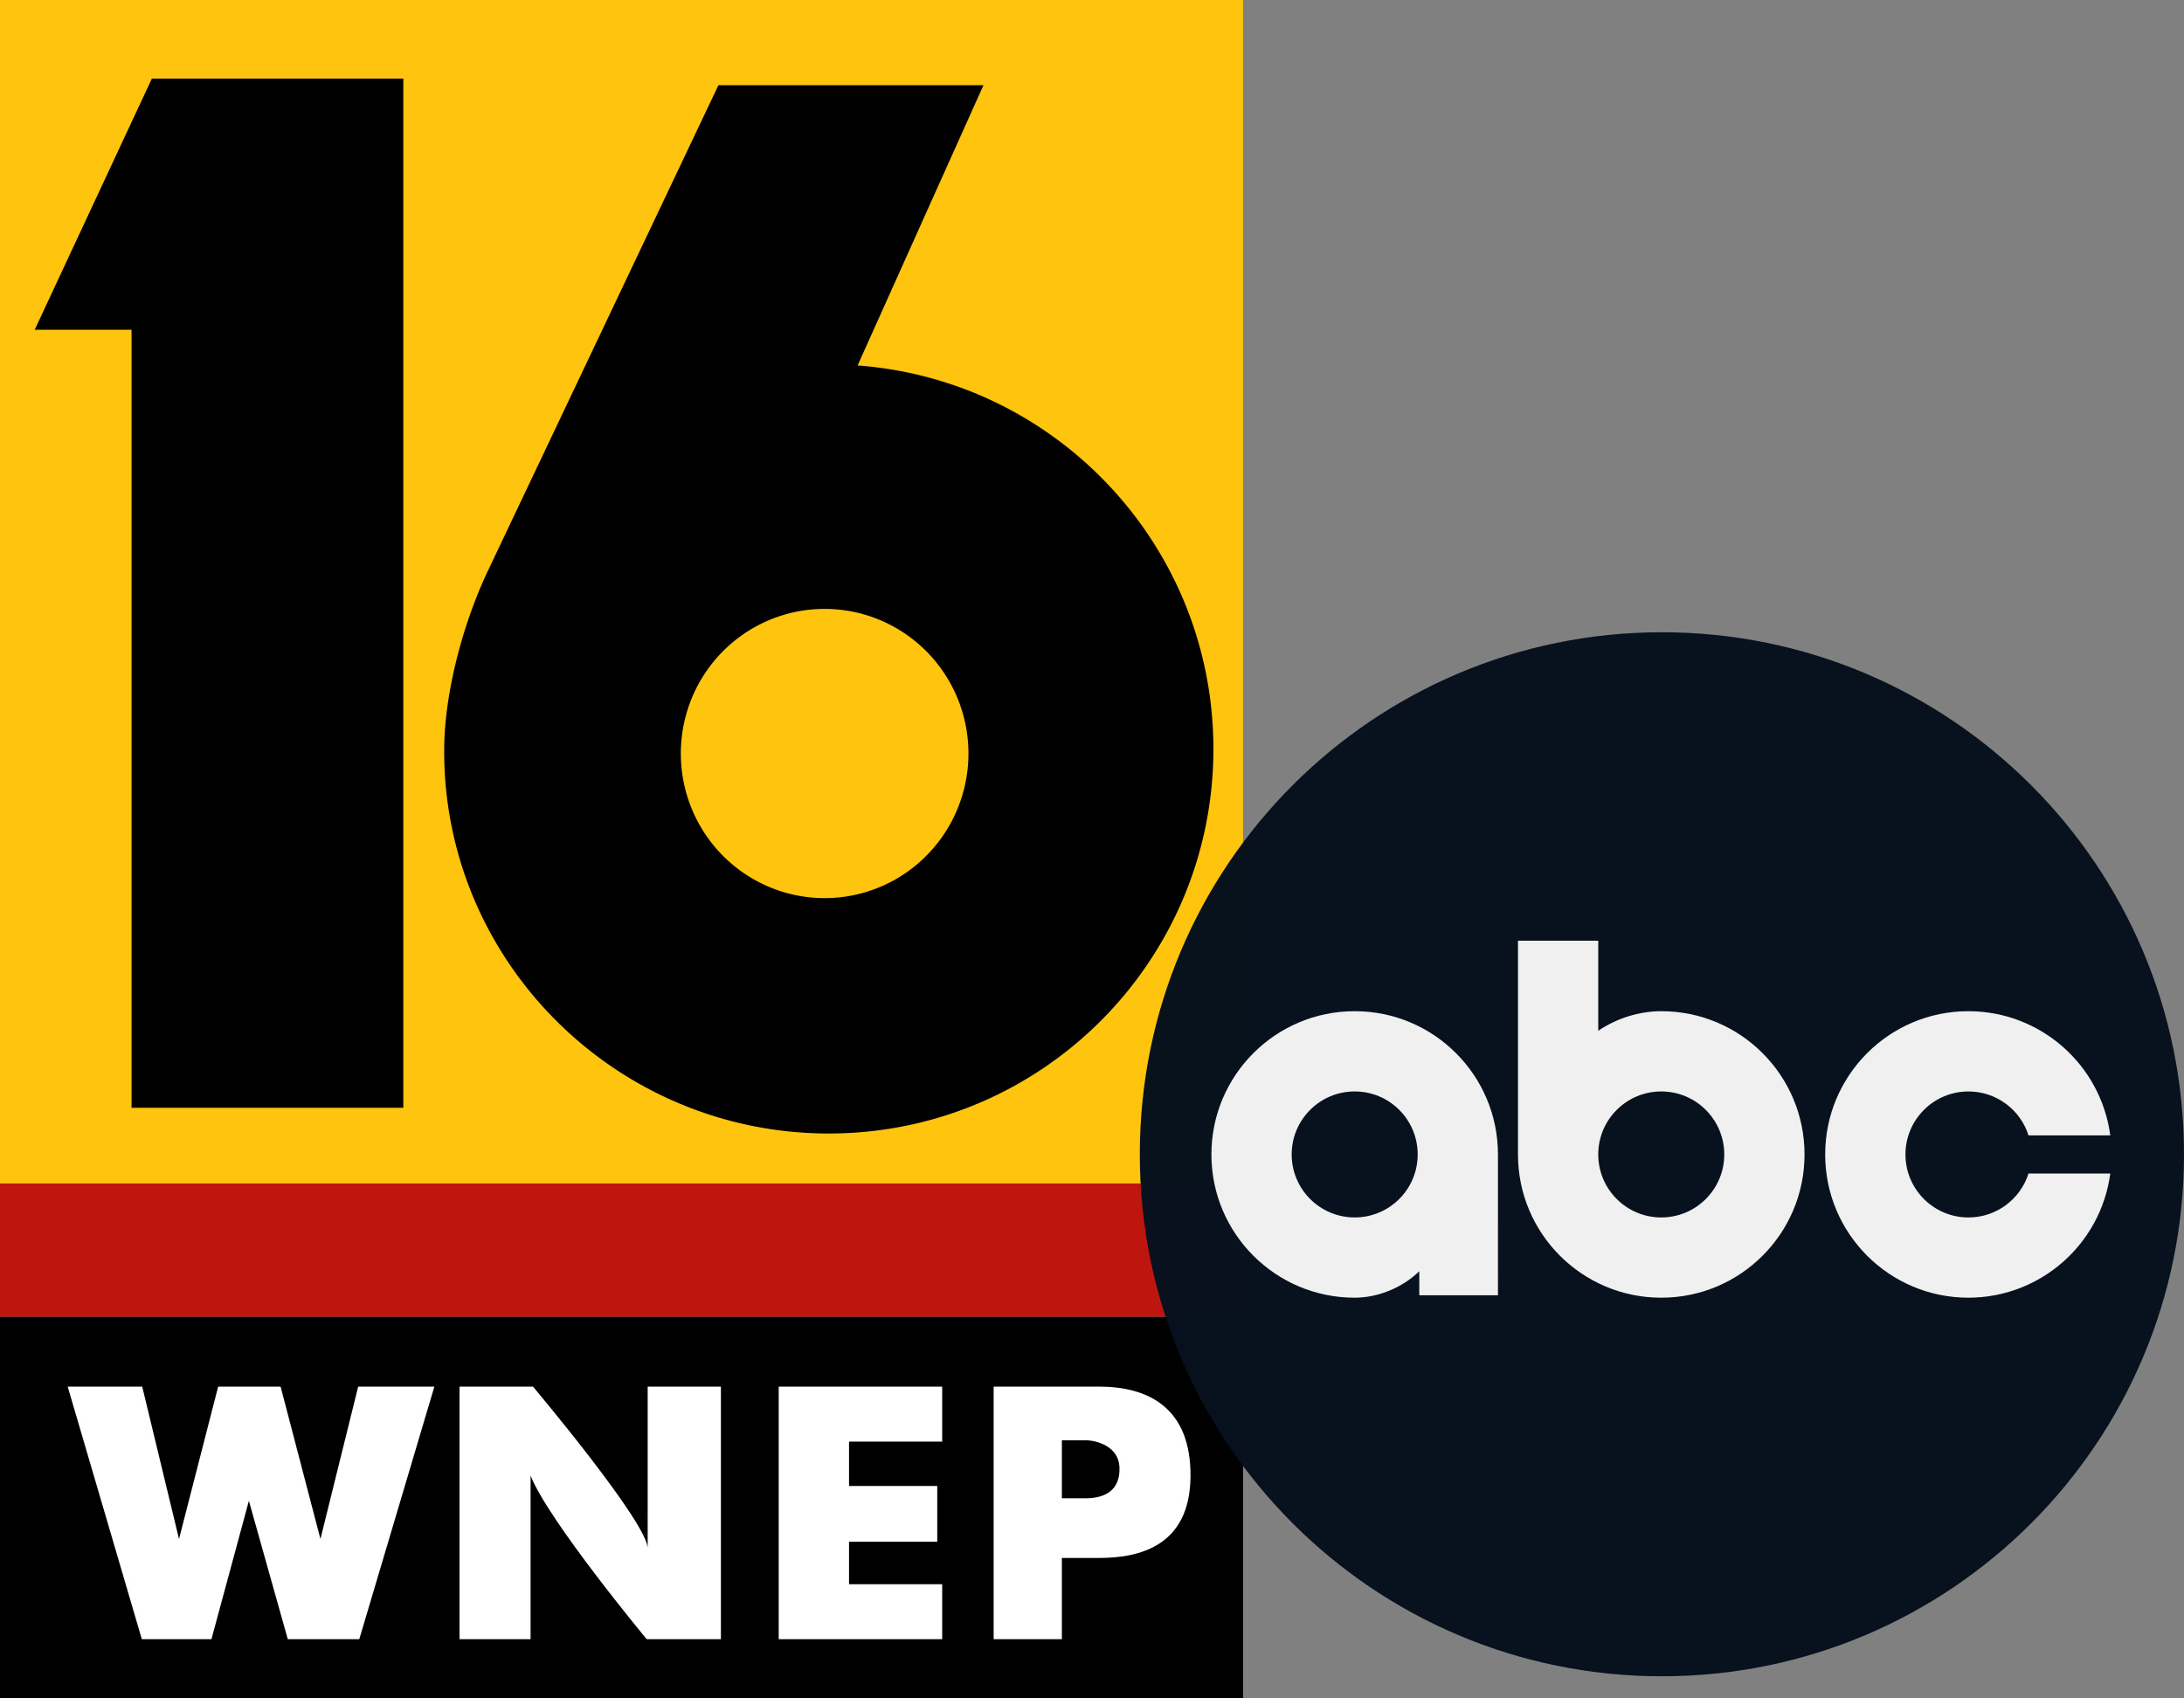
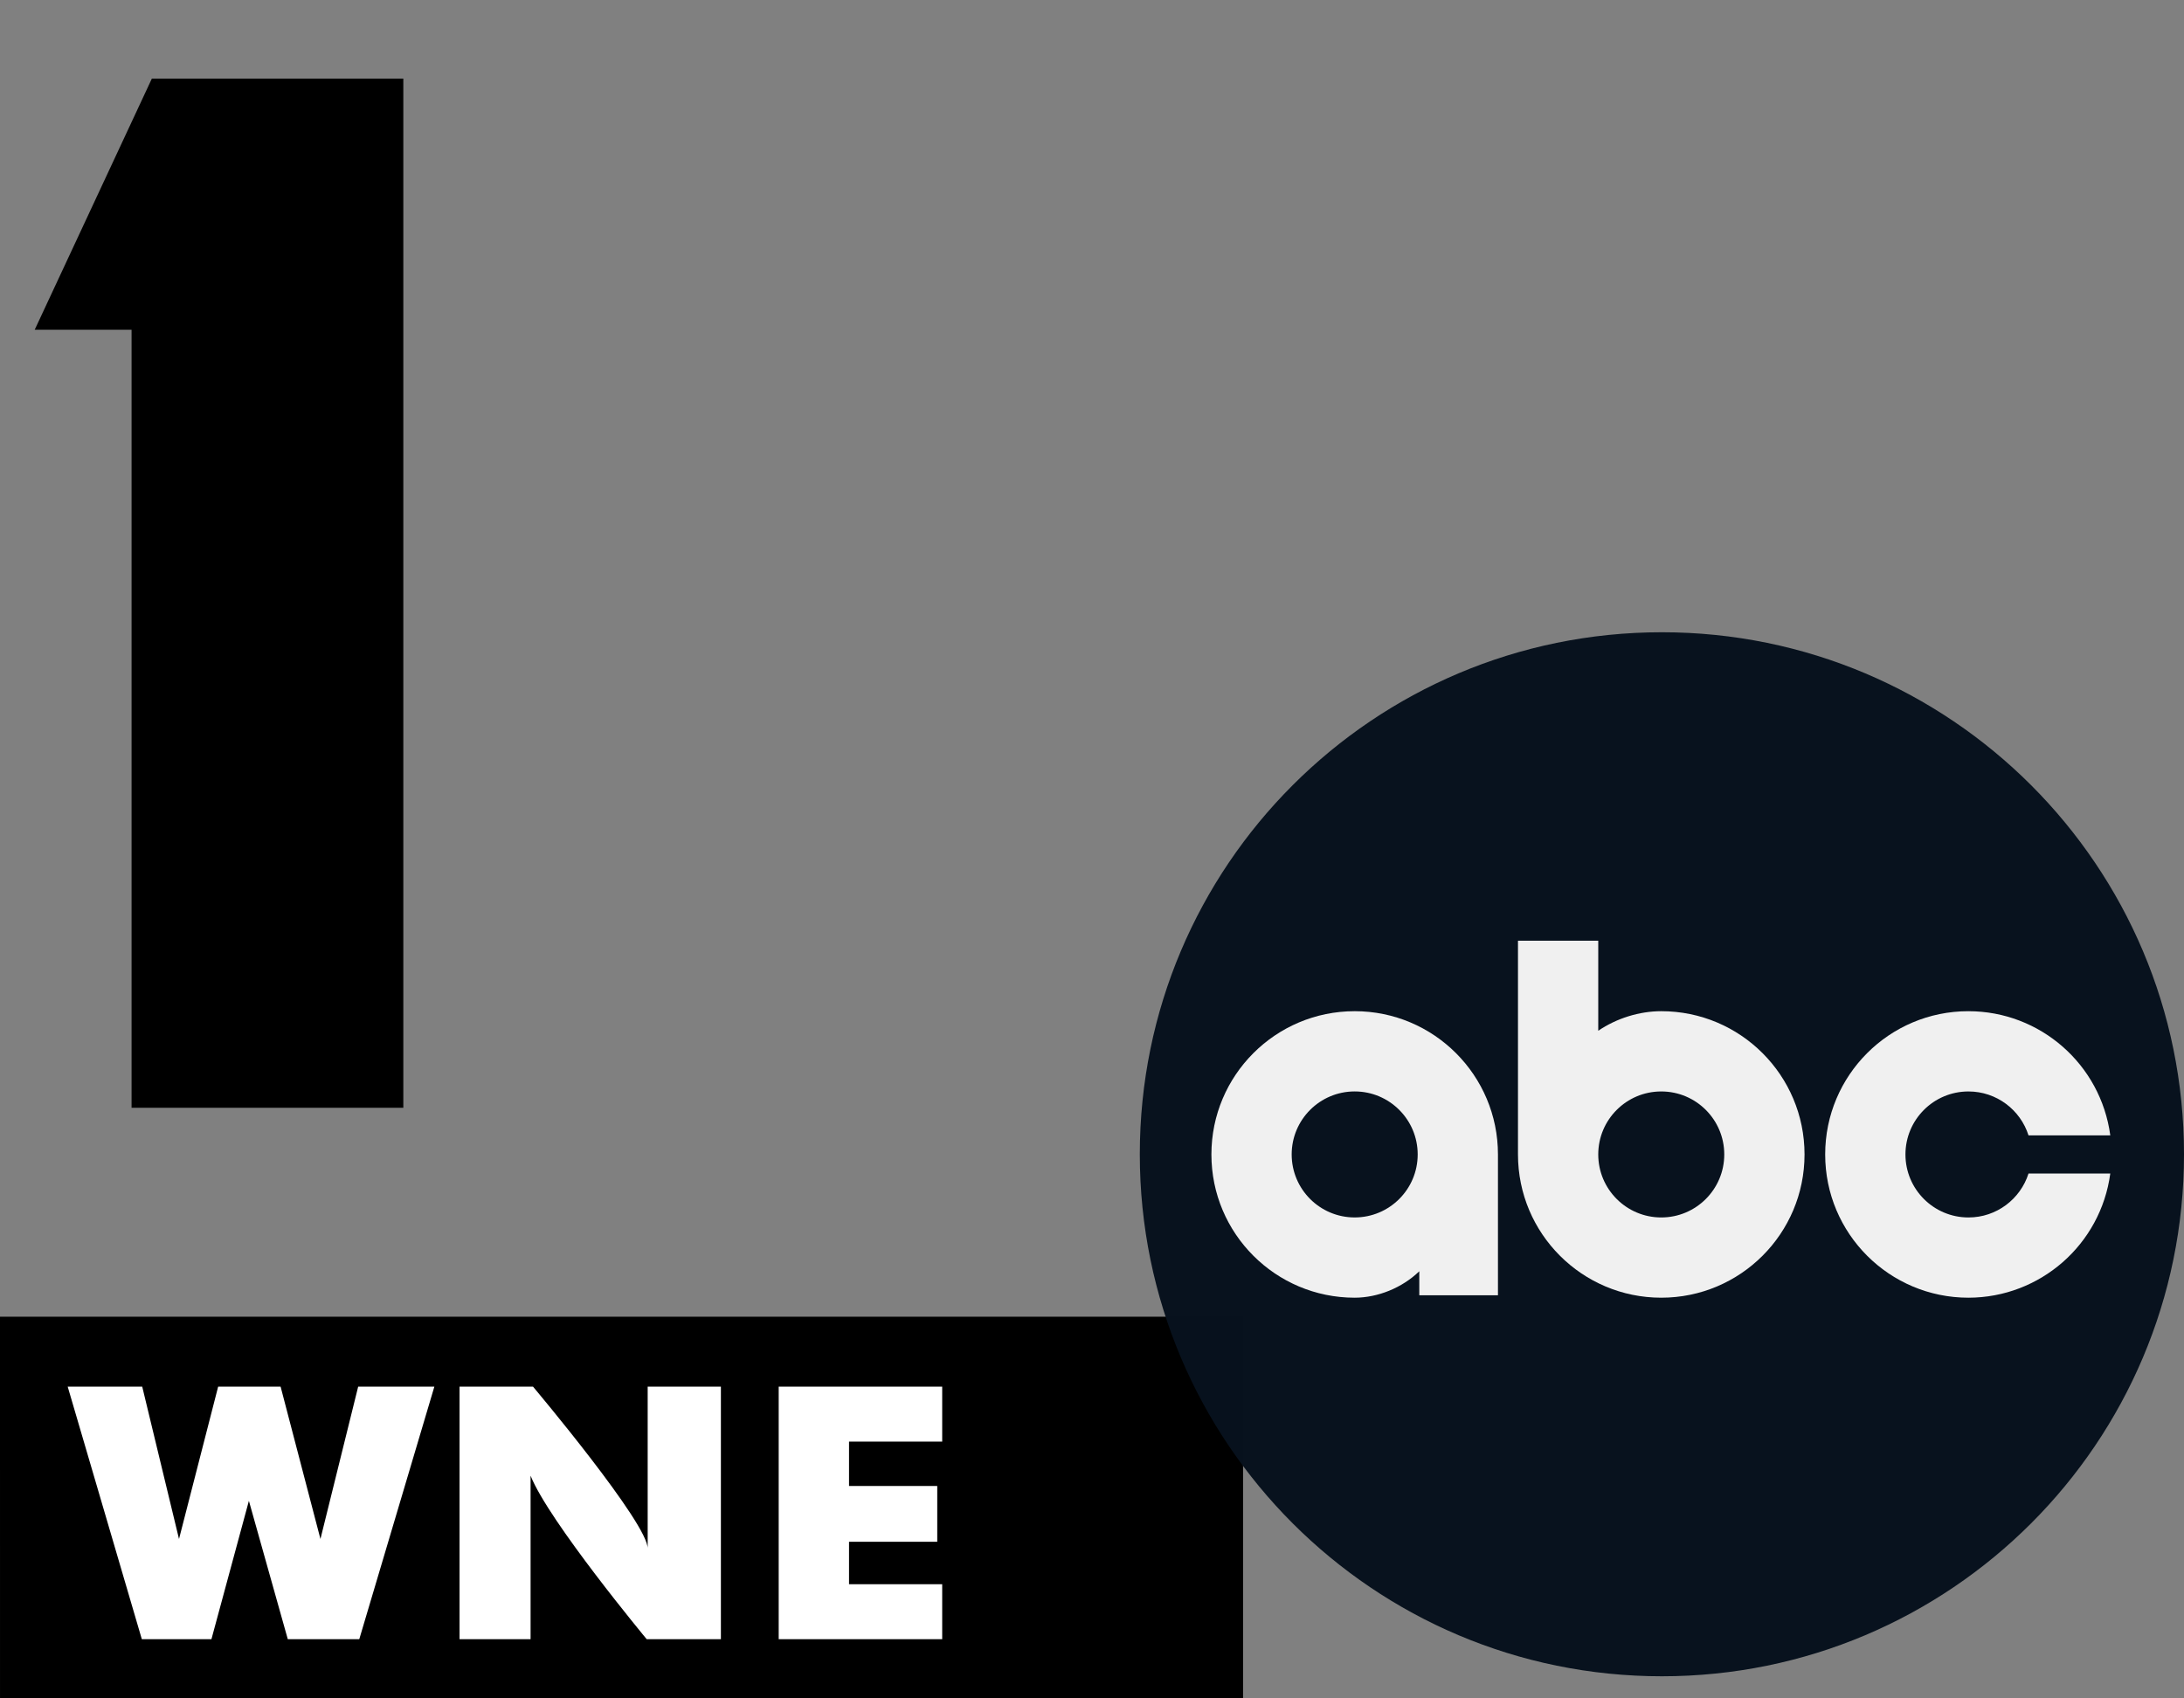
<svg xmlns="http://www.w3.org/2000/svg" xmlns:ns1="http://www.inkscape.org/namespaces/inkscape" xmlns:ns2="http://sodipodi.sourceforge.net/DTD/sodipodi-0.dtd" xmlns:xlink="http://www.w3.org/1999/xlink" width="468.335mm" height="364.234mm" viewBox="0 0 468.335 364.234" version="1.1" id="svg8" ns1:version="1.1 (c68e22c387, 2021-05-23)" ns2:docname="WNEP_2021.svg">
  <rect x="0" y="0" width="468.335" height="364.234" fill="#808080" stroke="none" />
  <defs id="defs2">
    <linearGradient id="linearGradient4798" ns1:collect="always">
      <stop id="stop4792" offset="0" style="stop-color:#62727c;stop-opacity:1" />
      <stop style="stop-color:#6a7c86;stop-opacity:1" offset="0.148" id="stop4794" />
      <stop id="stop4796" offset="1" style="stop-color:#272e32;stop-opacity:0.046" />
    </linearGradient>
    <linearGradient id="linearGradient4667" ns1:collect="always">
      <stop id="stop4663" offset="0" style="stop-color:#3e84f8;stop-opacity:1" />
      <stop style="stop-color:#2270f7;stop-opacity:1" offset="0.176" id="stop4673" />
      <stop id="stop4675" offset="0.656" style="stop-color:#2844df;stop-opacity:1" />
      <stop id="stop4665" offset="1" style="stop-color:#212da0;stop-opacity:1" />
    </linearGradient>
    <radialGradient gradientUnits="userSpaceOnUse" gradientTransform="matrix(0.839,3.4754512e-8,-8.6164016e-8,0.852,18.037,29.267)" r="21.119" fy="198.207" fx="111.981" cy="198.207" cx="111.981" id="radialGradient4669" xlink:href="#linearGradient4667" ns1:collect="always" />
    <linearGradient ns1:collect="always" id="linearGradient8832">
      <stop style="stop-color:#4c6488;stop-opacity:1" offset="0" id="stop8828" />
      <stop id="stop8931" offset="0.148" style="stop-color:#4b6387;stop-opacity:1" />
      <stop style="stop-color:#496183;stop-opacity:0.061" offset="1" id="stop8830" />
    </linearGradient>
    <linearGradient id="linearGradient8807" ns1:collect="always">
      <stop id="stop8803" offset="0" style="stop-color:#ffffff;stop-opacity:0.76" />
      <stop id="stop8805" offset="1" style="stop-color:#ffffff;stop-opacity:0" />
    </linearGradient>
    <linearGradient ns1:collect="always" id="linearGradient8762">
      <stop style="stop-color:#ffffff;stop-opacity:0.883" offset="0" id="stop8758" />
      <stop style="stop-color:#ffffff;stop-opacity:0" offset="1" id="stop8760" />
    </linearGradient>
    <radialGradient ns1:collect="always" xlink:href="#linearGradient8807" id="radialGradient8764" cx="210.413" cy="431.106" fx="210.413" fy="431.106" r="208.012" gradientTransform="matrix(1.882,-0.744,0.484,1.224,-403.673,131.031)" gradientUnits="userSpaceOnUse" />
    <radialGradient ns1:collect="always" xlink:href="#linearGradient8762" id="radialGradient8783" gradientUnits="userSpaceOnUse" gradientTransform="matrix(1.882,-0.744,0.484,1.224,-403.673,131.031)" cx="210.413" cy="431.106" fx="210.413" fy="431.106" r="208.012" />
    <radialGradient ns1:collect="always" xlink:href="#linearGradient8832" id="radialGradient8834" cx="144.146" cy="253.643" fx="144.146" fy="253.643" r="77.466" gradientUnits="userSpaceOnUse" gradientTransform="matrix(1.56,-0.343,0.159,0.725,-124.078,123.727)" />
    <radialGradient ns1:collect="always" xlink:href="#linearGradient4798" id="radialGradient9010" gradientUnits="userSpaceOnUse" gradientTransform="matrix(1.56,-0.343,0.159,0.725,-124.078,123.727)" cx="144.146" cy="253.643" fx="144.146" fy="253.643" r="77.466" />
    <radialGradient r="77.466" fy="253.643" fx="144.146" cy="253.643" cx="144.146" gradientTransform="matrix(1.56,-0.343,0.159,0.725,-124.078,123.727)" gradientUnits="userSpaceOnUse" id="radialGradient4832" xlink:href="#linearGradient4798" ns1:collect="always" />
    <clipPath id="clip1">
      <path d="M 0,0 H 977.82 V 977.82 H 0 Z m 0,0" id="path2" />
    </clipPath>
  </defs>
  <ns2:namedview id="base" pagecolor="#4f4f4f" bordercolor="#666666" borderopacity="1.0" ns1:pageopacity="0" ns1:pageshadow="2" ns1:zoom="0.49497475" ns1:cx="1427.3455" ns1:cy="702.05601" ns1:document-units="mm" ns1:current-layer="svg8" ns1:document-rotation="0" showgrid="false" ns1:window-width="1600" ns1:window-height="837" ns1:window-x="-8" ns1:window-y="-8" ns1:window-maximized="1" ns1:pagecheckerboard="0" />
  <path style="display:inline;fill:#000000;fill-opacity:1;fill-rule:evenodd;stroke:none;stroke-width:3" d="m 3.6e-4,282.401 0.004,81.833 h 266.557 l -9.6e-4,-81.833 z" id="rect3032" ns2:nodetypes="ccccc" />
-   <path id="rect3060-1" style="fill:#be150e;fill-opacity:1;fill-rule:evenodd;stroke:none;stroke-width:0;stroke-miterlimit:4;stroke-dasharray:none;stroke-opacity:1;paint-order:markers stroke fill" d="m 3.6e-4,253.814 266.559,1e-4 v 28.588 H 0.001 Z" ns2:nodetypes="ccccc" />
  <path ns1:connector-curvature="0" id="path3000" style="font-style:normal;font-variant:normal;font-weight:bold;font-stretch:normal;font-size:64px;line-height:125%;font-family:'Tw Cen MT';-inkscape-font-specification:'Tw Cen MT Bold';letter-spacing:0px;word-spacing:0px;fill:#ffffff;fill-opacity:1;stroke:none;stroke-width:1.465" d="m 14.515,297.394 h 15.982 l 7.89,32.679 8.396,-32.679 H 60.171 l 8.545,32.679 8.092,-32.679 H 93.145 L 77.043,351.562 H 61.713 l -8.34,-29.673 -8.032,29.673 h -14.928 z" ns2:nodetypes="cccccccccccccc" />
  <path ns1:connector-curvature="0" id="path3002" style="font-style:normal;font-variant:normal;font-weight:bold;font-stretch:normal;font-size:64px;line-height:125%;font-family:'Tw Cen MT';-inkscape-font-specification:'Tw Cen MT Bold';letter-spacing:0px;word-spacing:0px;fill:#ffffff;fill-opacity:1;stroke:none;stroke-width:1.42" d="m 138.888,297.394 h 15.7 v 54.169 h -15.912 c 0,0 -21.048,-25.362 -24.899,-35.067 v 35.067 H 98.544 v -54.169 h 15.749 c 0,0 24.925,29.602 24.594,34.82 z" ns2:nodetypes="ccccccccccc" />
  <path ns1:connector-curvature="0" id="path3004" style="font-style:normal;font-variant:normal;font-weight:bold;font-stretch:normal;font-size:64px;line-height:125%;font-family:'Tw Cen MT';-inkscape-font-specification:'Tw Cen MT Bold';letter-spacing:0px;word-spacing:0px;fill:#ffffff;fill-opacity:1;stroke:none;stroke-width:1.465" d="m 166.984,297.394 h 35.06 v 11.788 h -19.979 v 9.517 h 18.918 v 11.975 l -18.918,9.9e-4 v 9.1 h 19.979 v 11.788 h -35.06 z" ns2:nodetypes="ccccccccccccc" />
-   <path style="display:inline;fill:#ffc40e;fill-opacity:1;fill-rule:evenodd;stroke:none;stroke-width:3" d="M 0.004,0 0,253.814 H 266.559 L 266.56,0 Z" id="path3067" ns2:nodetypes="ccccc" />
-   <path ns1:connector-curvature="0" id="path3006" style="font-style:normal;font-variant:normal;font-weight:bold;font-stretch:normal;font-size:64px;line-height:125%;font-family:'Tw Cen MT';-inkscape-font-specification:'Tw Cen MT Bold';letter-spacing:0px;word-spacing:0px;fill:#ffffff;fill-opacity:1;stroke:none;stroke-width:1.465" d="m 213.078,297.394 h 22.603 c 10.491,0 19.765,4.475 19.611,19.339 -0.154,14.864 -10.945,17.408 -19.611,17.408 h -7.976 v 17.422 h -14.627 z m 14.628,11.505 v 12.446 h 5.029 c 4.266,0 7.552,-1.722 7.321,-6.741 -0.198,-4.311 -4.761,-5.705 -7.321,-5.705 z" ns2:nodetypes="cszsccccccsssc" />
-   <path id="path302" style="font-style:normal;font-variant:normal;font-weight:bold;font-stretch:normal;font-size:64px;line-height:125%;font-family:'Tw Cen MT';-inkscape-font-specification:'Tw Cen MT Bold';letter-spacing:0px;word-spacing:0px;display:inline;fill:#000000;fill-opacity:1;stroke:none;stroke-width:3.069" d="M 154.059,18.275 104.661,122.349 c -5.533,11.658 -9.342,26.472 -9.411,38.282 -0.266,45.549 36.925,82.475 82.475,82.475 45.55,0 82.475,-36.925 82.475,-82.475 0,-43.472 -33.634,-79.088 -76.299,-82.246 l 26.993,-60.11 z m 22.599,112.319 a 30.839,31.015 0 0 1 0.176,0 30.839,31.015 0 0 1 30.84,31.015 30.839,31.015 0 0 1 -30.84,31.015 30.839,31.015 0 0 1 -30.838,-31.015 30.839,31.015 0 0 1 30.663,-31.015 z" />
  <path style="font-style:normal;font-variant:normal;font-weight:bold;font-stretch:normal;font-size:64px;line-height:125%;font-family:'Tw Cen MT';-inkscape-font-specification:'Tw Cen MT Bold';letter-spacing:0px;word-spacing:0px;display:inline;fill:#000000;fill-opacity:1;stroke:none;stroke-width:3.069" d="M 32.563,16.86 7.442,70.725 H 28.213 V 237.588 H 86.488 V 16.86 Z" id="path3008" />
  <path style="clip-rule:nonzero;fill:#07111e;fill-opacity:0.996;fill-rule:nonzero;stroke:none;stroke-width:0.229" d="m 356.376,135.602 c -61.832,0 -111.957,50.126 -111.957,111.959 0,61.831 50.125,111.957 111.957,111.957 61.833,0 111.959,-50.126 111.959,-111.957 0,-61.833 -50.126,-111.959 -111.959,-111.959" id="path7" />
-   <path style="fill:#07111e;fill-opacity:0.996;fill-rule:evenodd;stroke:none;stroke-width:0.229" d="M 325.514,201.754" id="path125" />
  <path id="path123" style="fill:#f0f0f0;fill-opacity:1;fill-rule:evenodd;stroke:none;stroke-width:0.229" d="m 325.514,201.754 v 45.844 c 0,16.968 13.756,30.724 30.724,30.724 16.97,0 30.724,-13.756 30.724,-30.724 0,-16.968 -13.754,-30.724 -30.724,-30.724 -4.685,0.007 -9.535,1.498 -13.511,4.193 v -19.313 z m 30.724,32.334 c 7.463,0 13.511,6.05 13.511,13.513 0,7.464 -6.05,13.511 -13.511,13.511 -7.463,0 -13.511,-6.051 -13.511,-13.511 0,-7.466 6.048,-13.513 13.511,-13.513 z" />
  <path id="path119" style="fill:#f0f0f0;fill-opacity:1;fill-rule:evenodd;stroke:none;stroke-width:0.229" d="m 290.497,216.875 c -16.968,0 -30.724,13.756 -30.724,30.724 0,16.968 13.756,30.724 30.724,30.724 5.007,-0.008 10.196,-2.134 13.854,-5.671 v 5.151 h 16.87 V 247.598 c 0,-16.968 -13.756,-30.724 -30.724,-30.724 z m 0,17.21 c 7.463,0 13.511,6.05 13.511,13.511 0,7.466 -6.05,13.514 -13.511,13.514 -7.463,0 -13.511,-6.051 -13.511,-13.514 0,-7.463 6.051,-13.511 13.511,-13.511 z" />
  <path id="path11" style="fill:#f0f0f0;fill-opacity:1;fill-rule:evenodd;stroke:none;stroke-width:0.229" d="m 422.114,216.875 c -16.968,-0.01 -30.724,13.756 -30.724,30.724 0,16.968 13.756,30.724 30.724,30.724 15.372,-0.018 28.367,-11.396 30.412,-26.629 h -17.534 c -1.736,5.462 -6.844,9.419 -12.878,9.419 -7.463,0 -13.511,-6.051 -13.511,-13.511 0,-7.463 6.05,-13.511 13.511,-13.513 6.034,0 11.145,3.956 12.878,9.418 h 17.537 c -2.048,-15.238 -15.043,-26.623 -30.415,-26.631 z" ns2:nodetypes="sscccsscccs" />
</svg>